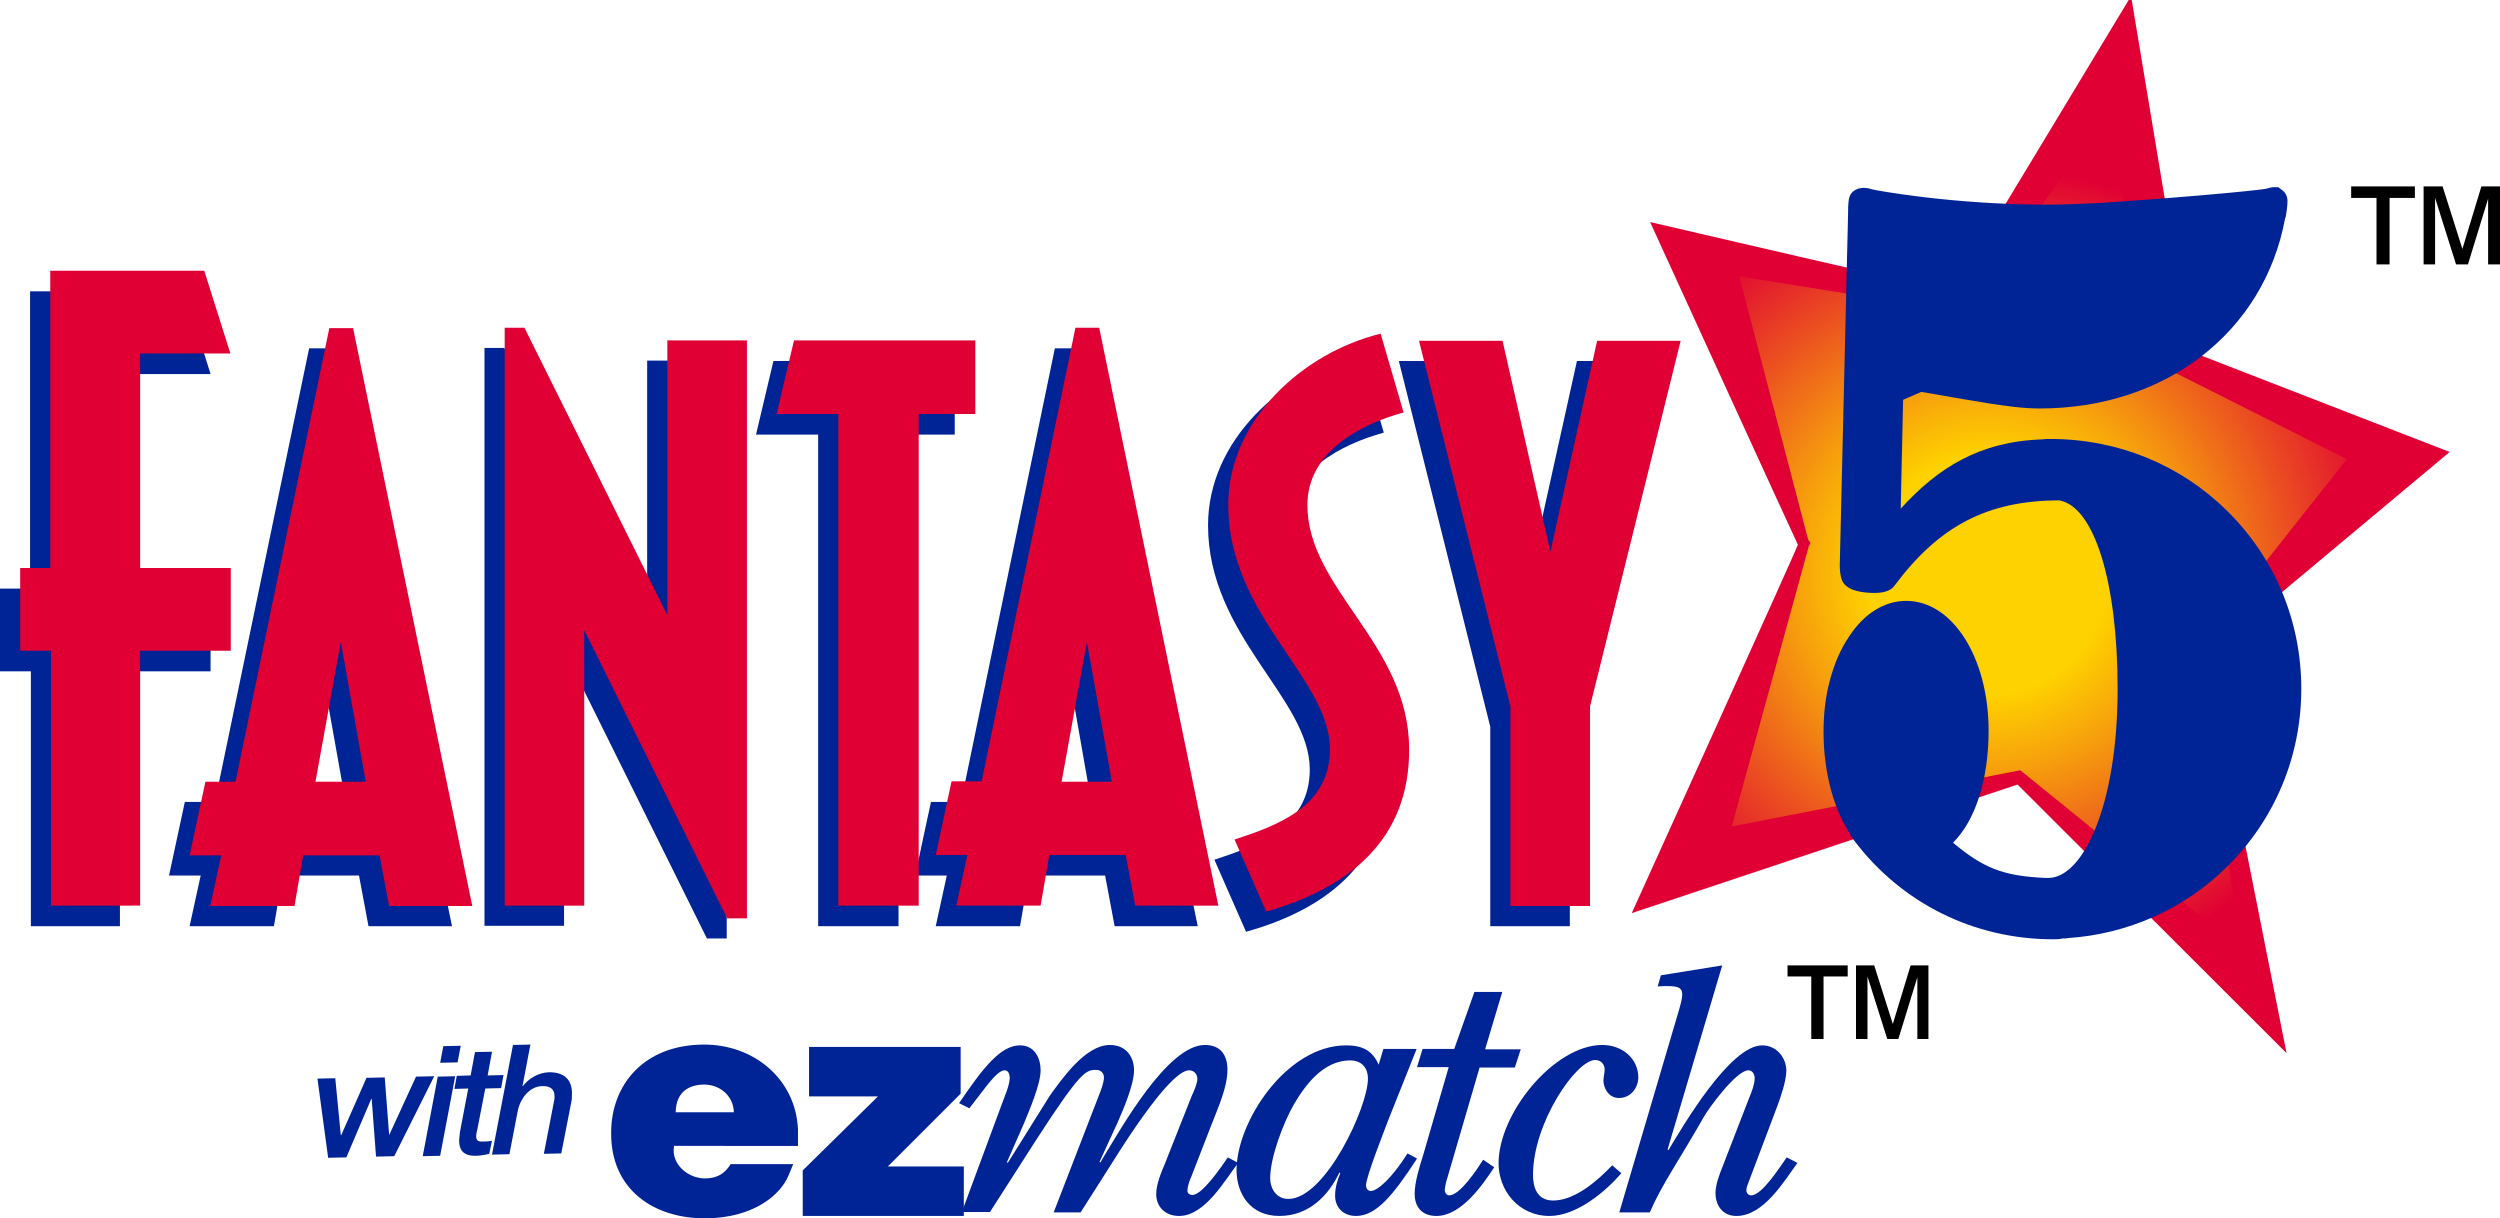
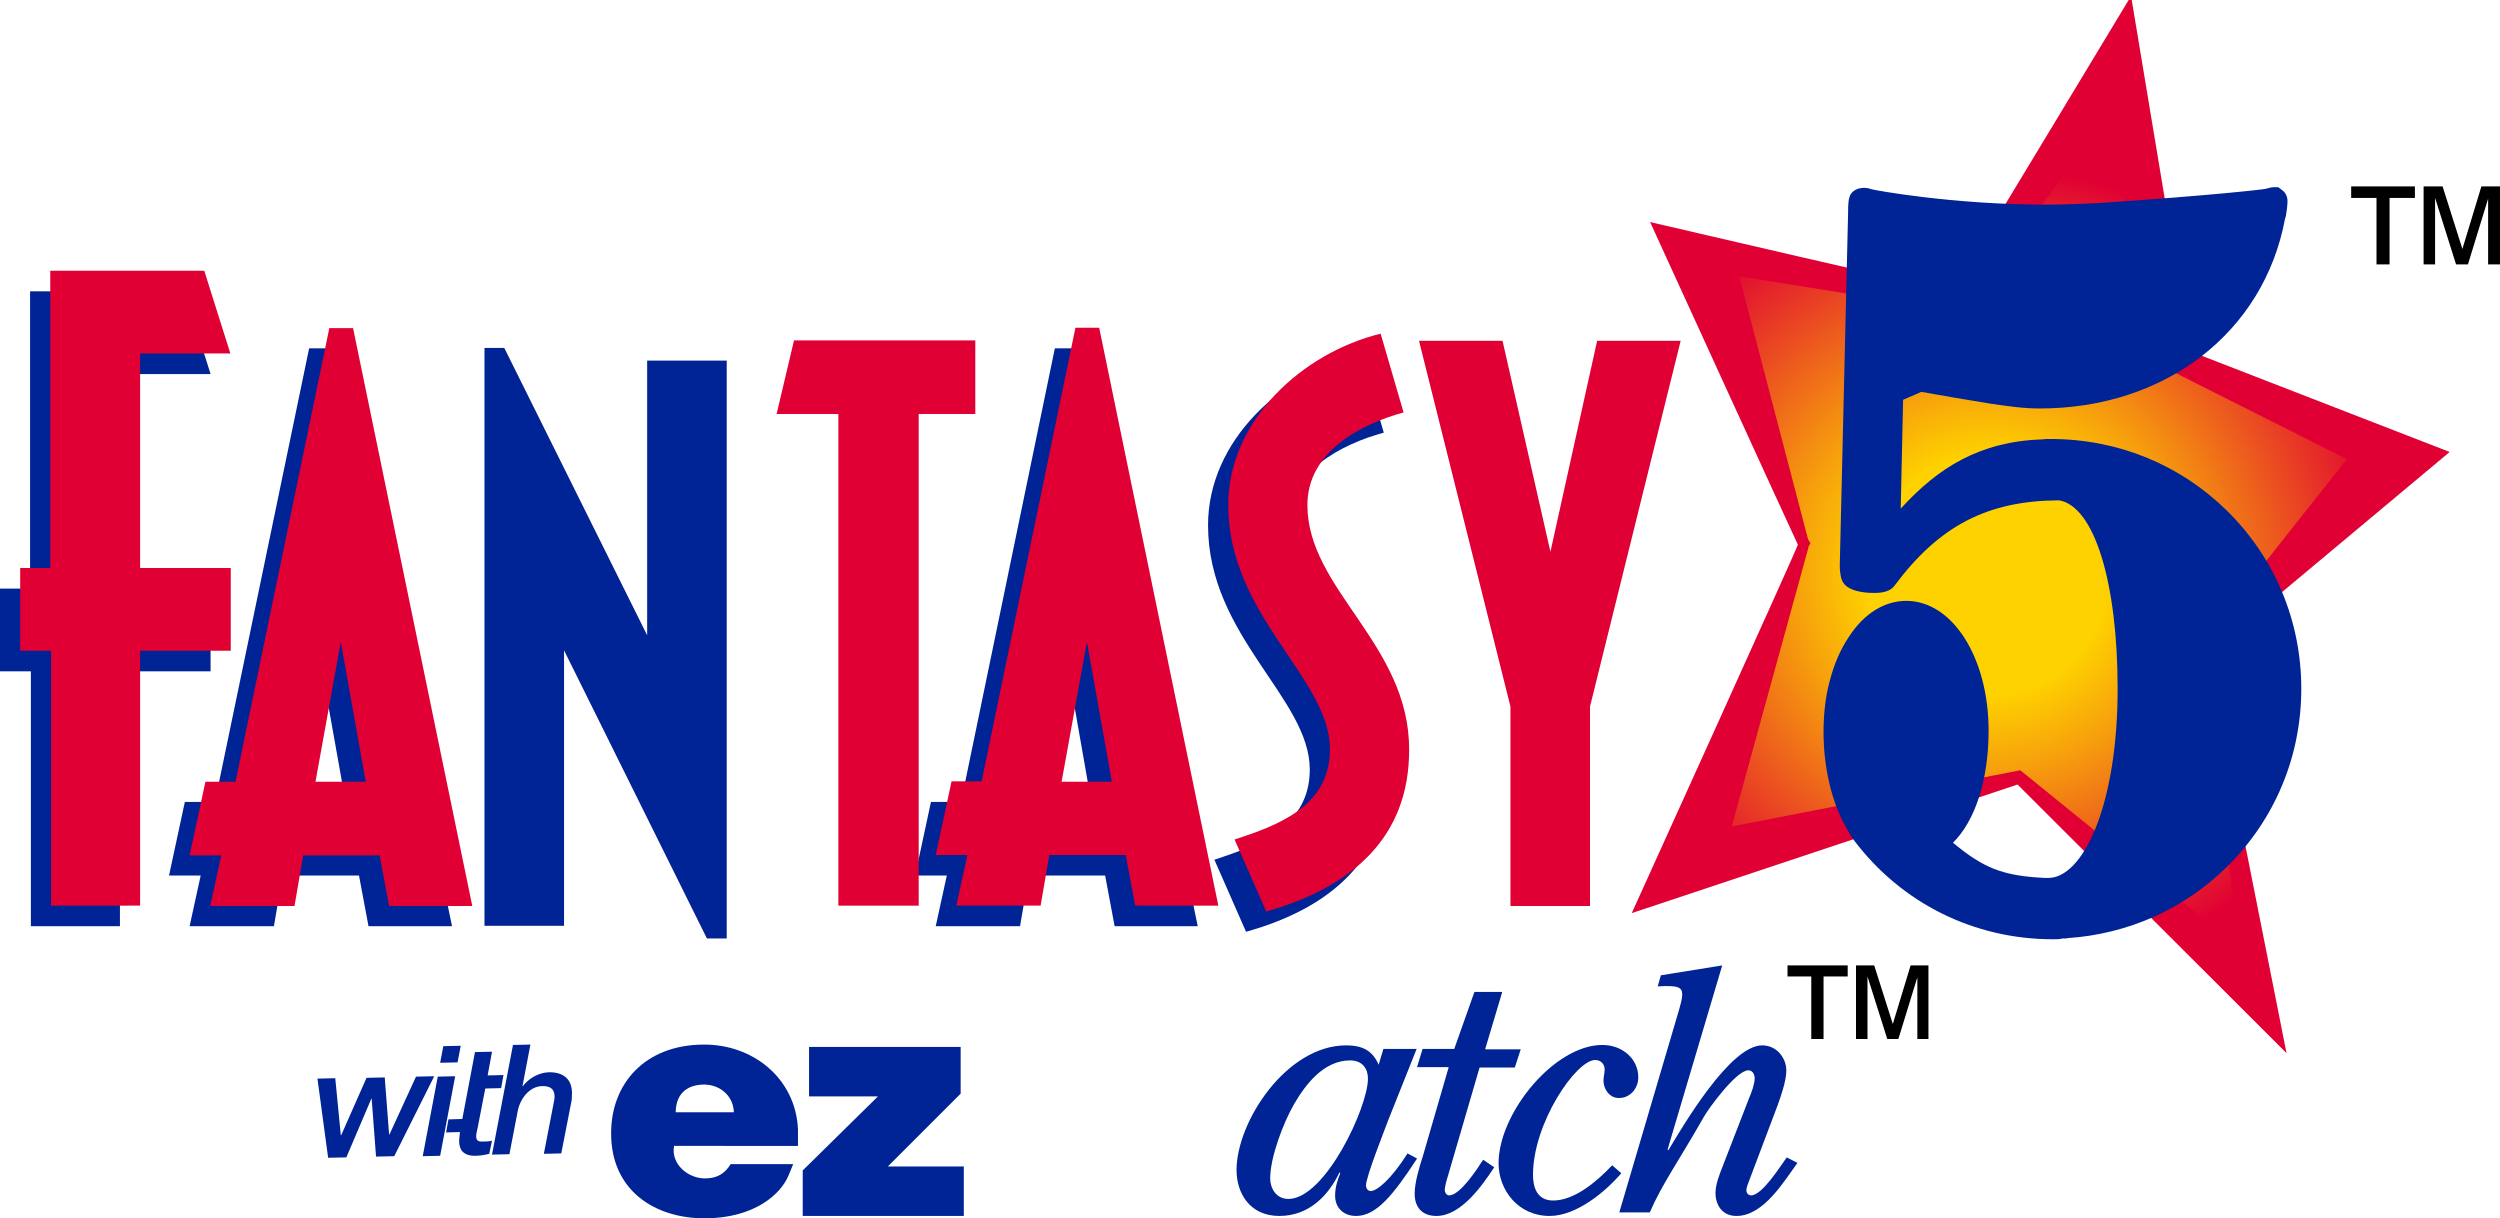
<svg xmlns="http://www.w3.org/2000/svg" version="1.1" id="pick_5" xlink="http://www.w3.org/1999/xlink" x="0px" y="0px" viewBox="-3.2 125.6 631.6 307.801" enable-background="-3.2 125.6 631.6 307.801" space="preserve">
  <g>
    <g>
      <g>
        <g>
          <path fill="#E00034" stroke="#E00034" stroke-width="0.704" d="M549.8,214.6l-14.8-89c0,0-43.2,71.6-44.7,73.9      c-2.8-0.2-76-17.3-76-17.3s36.2,79.2,37.1,81c-0.6,1.9-41.7,92.5-41.7,92.5l96.9-32.3l67.3,67.2l-19.8-99.8l60.9-50.9      L549.8,214.6z" />
          <radialGradient id="SVGID_1_" cx="585.548" cy="557.223" r="67.627" gradientTransform="matrix(1.569 0 0 1.569 -419.687 -603.338)" gradientUnits="userSpaceOnUse">
            <stop offset="0.286" style="stop-color:#FED100" />
            <stop offset="0.454" style="stop-color:#F7A20C" />
            <stop offset="0.833" style="stop-color:#E62C29" />
            <stop offset="0.972" style="stop-color:#E00034" />
          </radialGradient>
          <polygon fill="url(#SVGID_1_)" points="507.2,320.2 434.3,334.4 453.8,263.5 454.2,262.8 453.6,261.9 436.2,195.4 492.8,204.5       493.6,203.3 528.7,155.5 543,218.1 589.7,241.6 551.8,289.5 563,365.4     " />
          <g>
            <path fill="#002395" d="M515.5,362.9c-20,0-38.3-9.1-50.3-25c-0.2-0.3-0.5-0.7-0.7-1c-0.5-0.8-0.7-1.2-0.9-1.6       c-3.9-6.4-6.1-15.5-6.1-24.7c0-4.8,0.5-9.1,1.6-13.1c1.1-4.2,2.7-7.9,4.8-11c3.8-5.9,9-9.1,14.5-9.1       c11.7,0,20.8,14.4,20.8,32.8c0,12.4-3.4,22.8-9,28.3c7.6,6.3,12.4,8.4,23.3,8.9c0.3,0,0.6,0,0.8,0c8.6,0,17.5-17.9,17.5-47.8       c0-26.9-5.9-46.1-14.8-47.6c-18,0.1-30.2,6.3-41.6,21.6c-0.9,1.2-2.5,1.8-5.1,1.8c-2.5,0-6.9-0.4-8.1-3.1       c-0.5-1.2-0.6-2.8-0.6-3.9l2.1-89c0-2.5,0.1-3.8,0.7-4.8c1.4-1.9,3.9-1.7,5.2-1.2c0.5,0.2,20.4,3.9,44.1,3.9       c4.6,0,9.1-0.2,13.4-0.4c29.5-2,42-3.5,42.1-3.6c0.8-0.2,1.4-0.4,2-0.4h1.2l1.3,1c0.5,0.5,1.1,1.4,1,2.8c0,0.9-0.2,2.2-0.4,3.5       l-0.2,0.6c-5.3,28.7-30.2,48-62,48c-4.4,0-8.8-0.7-12.3-1.2c-6.2-1-12-2-17.6-3l-4.6,2l-0.6,27.5c9.4-10.3,19.9-17,35.9-17.5       c0,0,0,0,0,0c-0.1,0,0.7-0.1,1-0.1l0.9,0c17.1,0,32.8,6.5,44.6,18.1c12.1,11.9,18.8,27.9,18.8,45c0,17.1-6.7,33.1-18.8,45       c-10.8,10.7-25.1,17-40.2,18c-0.4,0.1-0.7,0.1-1,0.1l-0.4,0C517.2,362.9,516.4,362.9,515.5,362.9z" />
          </g>
          <g>
            <path fill="#002395" d="M27.1,295.2v64.4H4.6v-64.4h-7.8v-20.9h7.6v-75.1h39l6.6,20.9H27.1v54.2H50v20.9H27.1z" />
            <path fill="#002395" d="M84.1,328.2H71.4l6.4-35.3L84.1,328.2z M111,359.6l-30.1-146h-6L51.1,328.2h-7.6l-4,18.6h8l-2.8,12.8       H66l2.2-12.8h19.3l2.4,12.8H111z" />
            <path fill="#002395" d="M175.4,362.7l-36.1-72.8v69.6h-20.1v-146h5l36.1,72.6v-69.4h20.1v146H175.4z" />
-             <path fill="#002395" d="M223.8,235.4v124.2h-20.3V235.4h-15.7l4.4-18.6h45.8v18.6H223.8z" />
            <path fill="#002395" d="M272.5,328.2h-12.6l6.4-35.3L272.5,328.2z M299.4,359.6l-30.1-146h-6l-23.7,114.6H232l-4,18.6h8       l-2.8,12.8h21.3l2.2-12.8h19.3l2.4,12.8H299.4z" />
            <path fill="#002395" d="M311.6,361l-8-18.2c11-3.6,24.1-8.4,24.1-22.8c0-18-25.7-33.7-25.7-61.7c0-21.5,18.9-38.5,38.6-43.3       l5.8,19.9c-10.6,2.9-24.3,9.8-24.3,23.4c0,21.3,25.7,35.1,25.7,61.7C347.7,342.4,333.1,355,311.6,361z" />
-             <path fill="#002395" d="M393.4,309.2v50.4h-20.1v-50.4l-23.1-92.4h21.1l12.1,53.3l11.8-53.3h21.1L393.4,309.2z" />
          </g>
          <g>
            <path fill="#E00034" d="M32.2,290v64.4H9.7V290H1.9v-20.9h7.6v-75.1h38.9l6.6,20.9H32.2v54.2h22.9V290H32.2z" />
            <path fill="#E00034" d="M89.2,323.1H76.5l6.4-35.3L89.2,323.1z M116.1,354.4L86,208.5h-6L56.3,323.1h-7.6l-4,18.6h8l-2.8,12.8       h21.3l2.2-12.8h19.3l2.4,12.8H116.1z" />
-             <path fill="#E00034" d="M180.5,357.6l-36.1-72.8v69.6h-20.1v-146h5l36.1,72.6v-69.4h20.1v146H180.5z" />
            <path fill="#E00034" d="M228.9,230.2v124.2h-20.3V230.2H193l4.4-18.6h45.8v18.6H228.9z" />
            <path fill="#E00034" d="M277.7,323.1H265l6.4-35.3L277.7,323.1z M304.6,354.4l-30.1-146h-6l-23.7,114.6h-7.6l-4,18.6h8       l-2.8,12.8h21.3l2.2-12.8h19.3l2.4,12.8H304.6z" />
            <path fill="#E00034" d="M316.7,355.9l-8-18.2c11-3.6,24.1-8.4,24.1-22.8c0-18-25.7-33.7-25.7-61.7c0-21.5,18.9-38.5,38.5-43.3       l5.8,19.9c-10.6,2.9-24.3,9.8-24.3,23.4c0,21.3,25.7,35.1,25.7,61.7C352.9,337.3,338.2,349.8,316.7,355.9z" />
            <path fill="#E00034" d="M398.5,304.1v50.4h-20.1v-50.4l-23.1-92.4h21.1l12.1,53.3l11.8-53.3h21.1L398.5,304.1z" />
          </g>
        </g>
      </g>
      <g>
        <g>
          <path fill="#002395" d="M77,398.1l4.5-0.1l1.4,14.4h0.1l6.4-14.5l4.6-0.1l1.1,14.4h0.1l6.7-14.6l4.6-0.1l-10.1,20.2l-4.6,0.1      l-1.1-14.6l-0.1,0L84.3,418l-4.6,0.1L77,398.1z" />
          <path fill="#002395" d="M107.4,397.6l4.4-0.1l-3.8,20.1l-4.4,0.1L107.4,397.6z M108.8,389.9l4.4-0.1l-0.8,4.2l-4.4,0.1      L108.8,389.9z" />
-           <path fill="#002395" d="M116.8,391.4l4.3-0.1l-1.1,6l4-0.1l-0.6,3.3l-4,0.1l-1.9,9.8c-0.2,0.9-0.4,1.7-0.4,2.2      c0,0.9,0.3,1.5,1.6,1.4c0.7,0,1.5,0,2.4-0.2l-0.7,3.3c-1.1,0.3-2.5,0.5-3.6,0.5c-3.2,0-4-1.8-4-3.7c0-0.8,0.2-1.9,0.2-2.3      l2.1-11l-3.5,0.1l0.6-3.3l3.5-0.1L116.8,391.4z" />
+           <path fill="#002395" d="M116.8,391.4l4.3-0.1l-1.1,6l4-0.1l-0.6,3.3l-4,0.1l-1.9,9.8c-0.2,0.9-0.4,1.7-0.4,2.2      c0,0.9,0.3,1.5,1.6,1.4c0.7,0,1.5,0,2.4-0.2l-0.7,3.3c-1.1,0.3-2.5,0.5-3.6,0.5c-3.2,0-4-1.8-4-3.7c0-0.8,0.2-1.9,0.2-2.3      l-3.5,0.1l0.6-3.3l3.5-0.1L116.8,391.4z" />
          <path fill="#002395" d="M126.4,389.6l4.4-0.1l-2,10.5l0.1,0c1.5-2,4-3.4,6.5-3.5c4-0.1,5.9,2,5.9,5.2c0,0.7,0,1.8-0.2,2.5      l-2.5,12.8l-4.4,0.1l2.4-12.4c0.1-0.7,0.3-1.3,0.3-1.9c0-0.7,0.1-2.9-3.1-2.8c-1.7,0-3.1,0.9-4.1,2c-1,1.1-1.8,2.7-2.1,4.3      l-2.1,10.9l-4.4,0.1L126.4,389.6z" />
        </g>
        <g>
          <g>
            <g>
              <g>
                <g>
                  <path fill="#002395" d="M167.1,415.1c-0.9,4.7,3.8,8.5,8.3,8.2c2.7-0.1,4.6-1.3,6-3.6h15.8l-1.2,2.9          c-2,4.8-8.7,10.7-20.9,10.8c-12.8,0.1-24-7-23.9-21.6c0-12.2,8.3-22.2,23.3-22.3c12.5-0.1,23.3,8.5,23.9,21.4v4.2H167.1z           M174.8,399.6c-3.9,0-7.2,1.8-7.3,7h14.7C182.1,402.7,179,399.7,174.8,399.6z" />
                  <path fill="#002395" d="M199.6,432.7v-11.4l19-18.7h-17.4v-12.5h38.3v11.8l-18.4,18.4h19.2v12.5H199.6z" />
                </g>
              </g>
              <g>
                <g>
-                   <path fill="#002395" d="M250.7,402.4c0.5-1.2,1.2-3.2,1.2-4.5c0-0.8-0.3-1.9-1.3-1.9c-2,0-5.4,5.2-6.6,6.6l-2.3,3l-2.6-1.3          c6.1-9,10.5-14.6,15.4-14.6c3.8,0,5.2,3.4,5.2,6.3c0,3.5-2.8,10-4.2,13.4l-4.3,9.8l0.2,0.2l10.7-17.1          c3-4.1,8.9-12.7,15.1-12.7c4.1,0,6.1,3,6.1,6.4c0,3.6-2.7,9.9-4.2,13.3l-4.5,9.8l0.2,0.2l0.8-1.4          c4.2-6.8,16.1-28.3,25.6-28.3c4.1,0,5.7,2.7,5.7,6.3c0,4.3-2.3,9.4-3.9,13.5l-5.2,13.4c-0.5,1.1-1,2.5-1,3.7          c0,0.6,0.6,1,1.2,1c1.7,0,4.6-3,9-9.5l2.6,1.4c-3.3,4.3-8.4,13.4-14.9,13.4c-3.6,0-5.8-2.4-5.8-5.5c0-2.4,1.2-5.4,2.2-7.7          l6.8-17.2c0.5-1,1.4-3.1,1.4-4.2c0-1.2-0.8-2.2-2.1-2.2c-1.5,0-5.6,1.9-17.1,19.7l-10.3,16.2h-6.8l11.4-29.5          c0.5-1.2,1.3-3.3,1.3-4.6c0-1-0.7-1.9-1.9-1.9c-2.6,0-3.8,0-15.3,17.8l-11.6,18.1h-7.1L250.7,402.4z" />
                  <path fill="#002395" d="M346.3,390.6h8.4l-7.1,17.8c-1,2.7-5.7,14.5-5.7,16.7c0,0.6,0.4,1.4,1.2,1.4c1.6,0,5.2-3,9.3-9.5          l2.4,1.3c-6,9.2-10.3,14.5-15.4,14.5c-3.3,0-5.3-2.2-5.3-5.1c0-2.2,0.6-3.9,1.3-5.7l-0.2-0.2c-2.7,5.7-7.6,11-15.2,11          c-7.4,0-10.8-5.7-10.8-11.6c0-12.2,12.6-31.5,27.7-31.5c4.2,0,6.7,1.4,8.2,4.9L346.3,390.6z M342.4,398.1          c0-2.5-1.4-4.6-4.5-4.6c-6.8,0-11.4,6.3-14.2,11.1c-2.7,4.7-6,13.4-6,18.7c0,2.5,1.5,5.2,4.6,5.2          C331.6,428.5,342.4,405.3,342.4,398.1z" />
                  <path fill="#002395" d="M376.3,376.3l-4.3,14.4h9l-1.5,4.6h-8.9l-8,27.4c-0.3,0.9-0.8,2.7-0.8,3.6c0,0.5,0.4,1.3,1.1,1.3          c2.8,0,7.2-6.8,8.6-9l2.8,1.9c-2.9,4.4-8.3,12.3-14.6,12.3c-3.7,0-5.5-2.3-5.5-5.6c0-2.9,1.2-6.8,2.1-9.6l6.5-22.4h-8          l1.4-4.6h8l5.1-14.4H376.3z" />
                  <path fill="#002395" d="M406.4,422c-3.9,4.6-11.3,10.8-18.1,10.8c-8,0-12.9-6.6-12.9-13.3c0-12.7,14.1-29.9,26.2-29.9          c5.1,0,9.1,3.5,9.1,8.2c0,2.5-1.8,5.2-4.9,5.2c-2.5,0-3.9-2.4-3.9-4.4c0-0.9,0.3-1.9,0.3-2.8c0-1.4-1-2.4-2.4-2.4          c-4.8,0-15.7,15.9-15.7,29c0,3,0.9,6.5,5.1,6.5c5.6,0,11.4-5.2,14.9-8.9L406.4,422z" />
                  <path fill="#002395" d="M421,380.7c0.3-1,0.8-2.8,0.8-3.8c0-1.9-1-2.4-6.2-2.1l0.8-2.8l15.5-2.5L418.1,416l0.2,0.2          c3.7-6.2,15.6-26.5,23.7-26.5c3.7,0,6.1,3.2,6.1,6.4c0,2.5-1.4,6.6-2.3,9l-7.1,18.8c-0.3,0.7-0.7,1.8-0.7,2.4          c0,0.7,0.5,1.3,1.2,1.3c2.8,0,7.4-7.4,9-9.6l2.7,1.4c-3.3,4.5-8.5,13.4-15.4,13.4c-3.7,0-5.3-2.9-5.3-5.8          c0-2.1,1-4.7,1.8-6.7l6.7-17.3c0.6-1.4,1.4-3.5,1.4-5c0-0.9-0.5-2-1.6-2c-3.1,0-10.3,10-11.2,11.7          c-6.2,10.9-10.7,17.2-13.7,24.2h-7.7L421,380.7z" />
                </g>
              </g>
            </g>
          </g>
        </g>
        <g>
          <path d="M454.4,388.1v-15.8h-6v-2.8h15.2v2.8h-6.1v15.8H454.4z M465.7,388.1v-18.6h4.6l4.7,14.8l4.5-14.8h4.5v18.6h-2.8v-15.6      l-4.8,15.6h-2.8l-5-15.8v15.8H465.7z" />
        </g>
      </g>
    </g>
    <g>
      <path d="M597.2,192.4v-16.8h-6.4v-2.9h16.1v2.9h-6.4v16.8H597.2z M609.1,192.4v-19.7h4.8l5,15.8l4.8-15.8h4.7v19.7h-3v-16.6    l-5.1,16.6h-3l-5.3-16.8v16.8H609.1z" />
    </g>
  </g>
</svg>